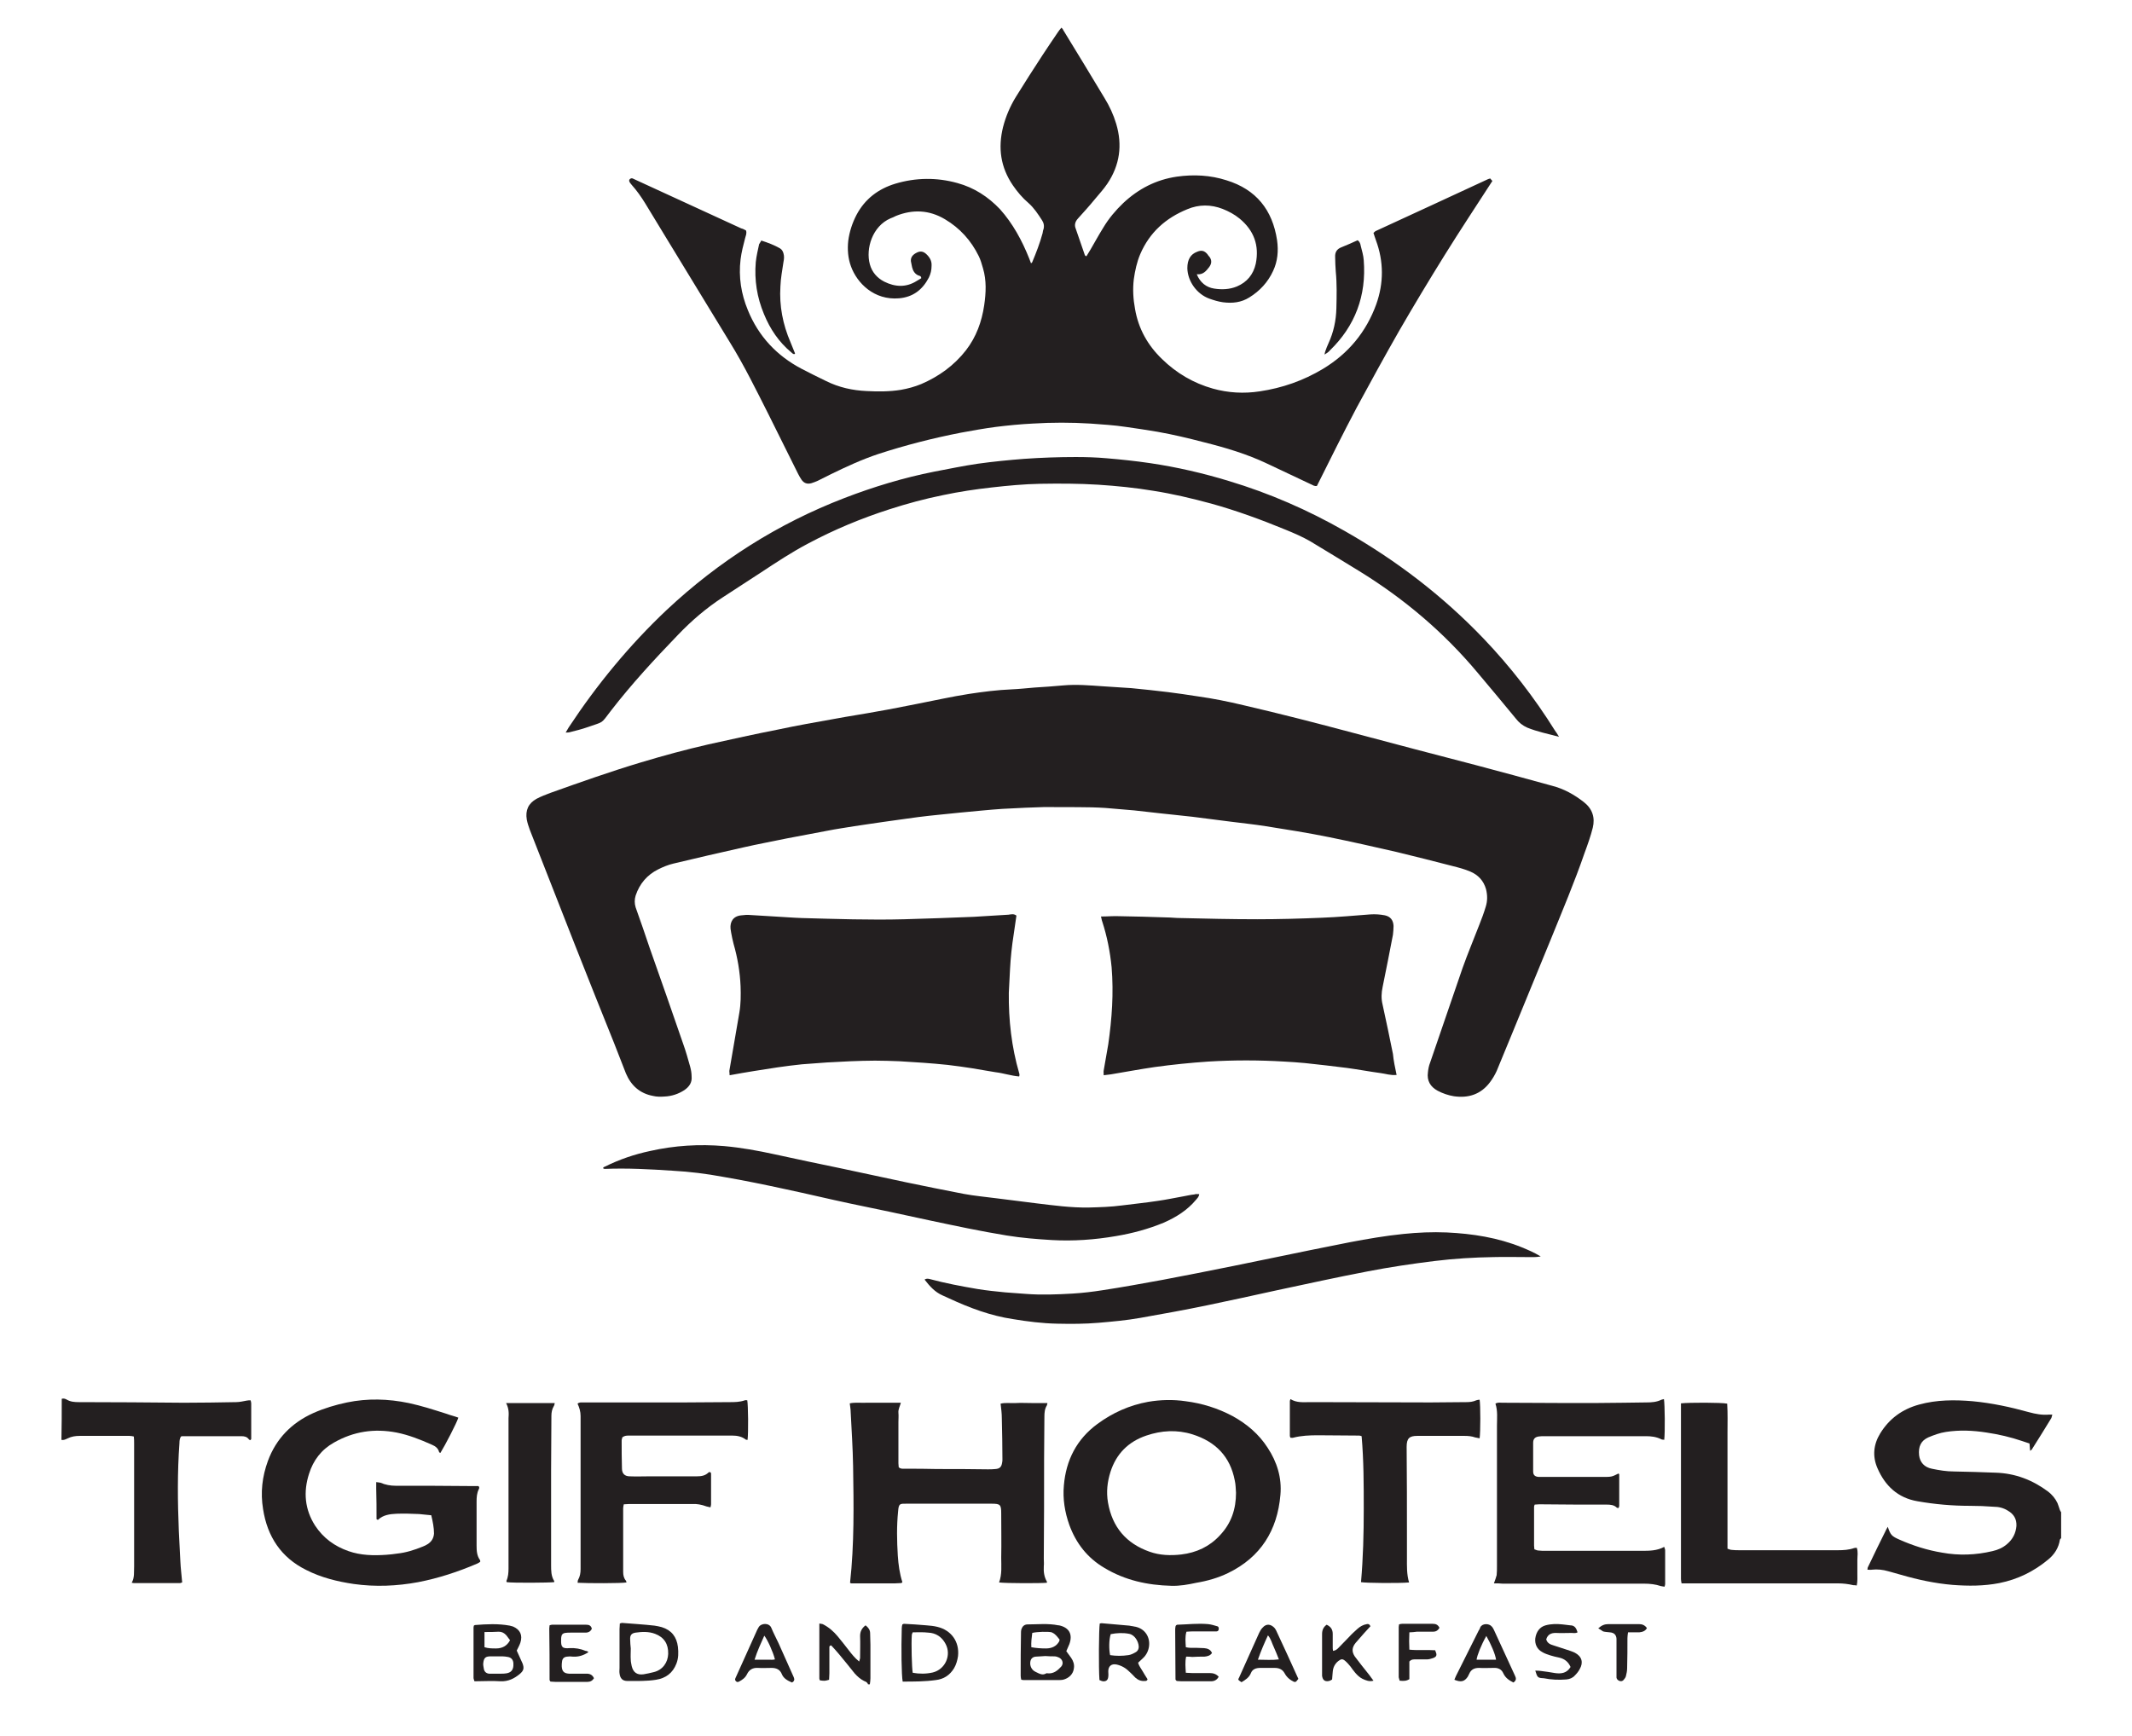
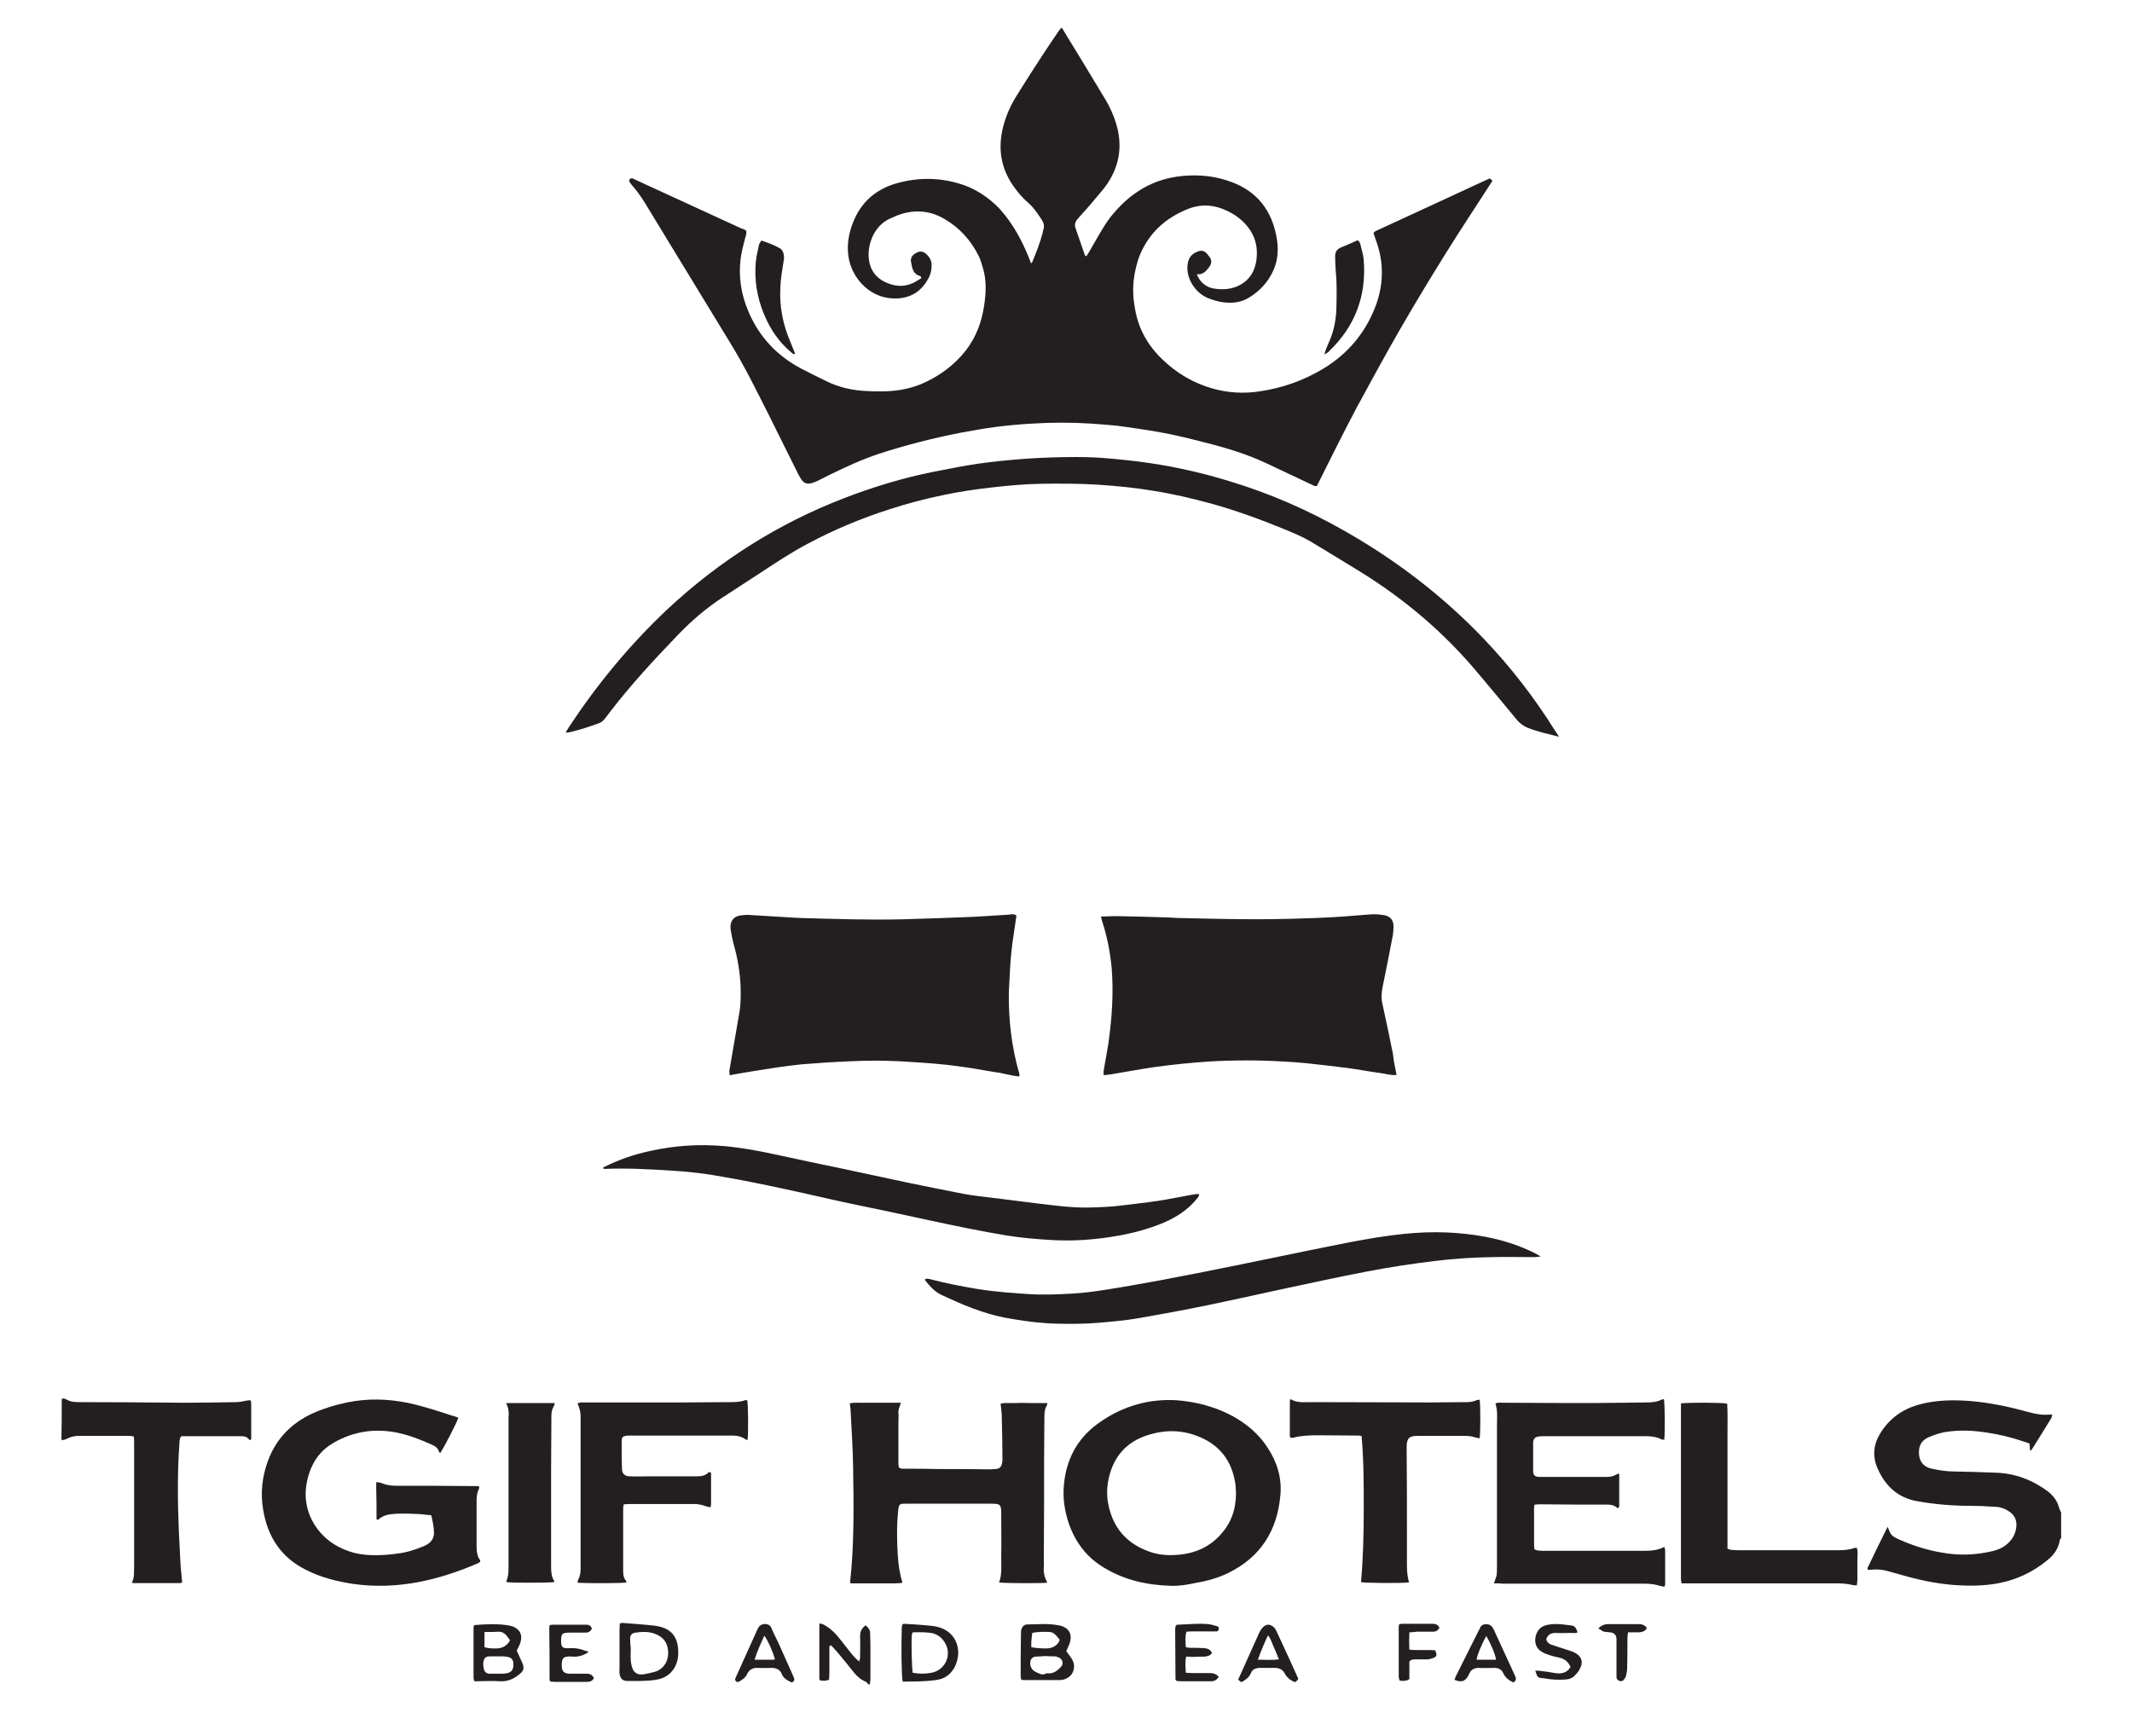
<svg xmlns="http://www.w3.org/2000/svg" id="Layer_1" x="0px" y="0px" viewBox="0 0 701 571" style="enable-background:new 0 0 701 571;" xml:space="preserve">
  <style type="text/css">	.st0{fill:#231F20;}</style>
  <g>
    <path class="st0" d="M677.7,505.8c-0.1,0.2-0.3,0.3-0.4,0.5c-0.4,2.7-1.8,4.9-3.9,6.6c-4.7,3.9-10,6.5-16,7.7  c-5.1,1-10.2,1-15.4,0.6c-5.8-0.5-11.4-1.7-16.9-3.3c-1.4-0.4-2.9-0.8-4.3-1.2c-1.7-0.5-3.5-0.7-5.3-0.5c-0.4,0.1-0.9,0-1.5,0  c0.1-0.3,0-0.6,0.2-0.9c2-4.2,4-8.3,6.1-12.5c0.1-0.2,0.2-0.4,0.4-0.7c0.9,2.7,1.3,3.1,3.8,4.2c4.5,2,9.2,3.5,14.1,4.3  c5.5,1,11,0.8,16.5-0.5c1.8-0.4,3.4-1.1,4.8-2.3c1.9-1.6,2.9-3.6,3.1-6c0.1-2.3-0.9-3.9-2.8-5c-1.4-0.9-3-1.3-4.7-1.3  c-2.6-0.2-5.2-0.3-7.8-0.3c-5.8,0-11.5-0.5-17.2-1.5c-6.5-1.1-10.7-5.1-13.2-10.9c-1.7-3.9-1.3-7.8,0.9-11.4c3-4.9,7.3-8,12.8-9.5  c5.8-1.6,11.7-1.6,17.6-1.1c6.3,0.6,12.4,1.9,18.5,3.6c2.2,0.6,4.4,1,6.6,0.8c0.3,0,0.6,0,1.1,0c-0.1,0.4-0.2,0.8-0.3,1.1  c-2.1,3.4-4.2,6.9-6.4,10.3c-0.1,0.2-0.3,0.3-0.6,0.5c-0.1-0.9-0.1-1.6-0.2-2.4c-0.8-0.3-1.6-0.5-2.4-0.8  c-3.8-1.3-7.7-2.2-11.7-2.8c-4.5-0.7-8.9-0.9-13.4-0.2c-2,0.3-3.9,1-5.8,1.8c-2.4,1.1-3.3,3-3,5.9c0.3,2.3,1.7,3.9,4.2,4.4  c2.4,0.5,4.8,0.9,7.3,0.9c4.6,0.1,9.1,0.2,13.7,0.4c6.4,0.2,12.1,2.4,17.2,6.2c1.3,1,2.4,2.3,3.1,3.8c0.3,0.7,0.5,1.5,0.8,2.3  c0.1,0.3,0.3,0.5,0.4,0.7C677.7,500.1,677.7,503,677.7,505.8z" />
    <path class="st0" d="M20.3,460c0.6-0.2,1.2,0,1.7,0.3c1.2,0.7,2.5,0.8,3.9,0.8c11.5,0,23.1,0.1,34.6,0.2c5.7,0,11.4-0.1,17.1-0.2  c1.2,0,2.4-0.3,3.5-0.5c0.4-0.1,0.9-0.1,1.3-0.1c0.1,0.4,0.2,0.7,0.2,1c0,3.9,0,7.8,0,11.7c0,0.1-0.1,0.2-0.3,0.4  c-0.2-0.1-0.4-0.1-0.5-0.3c-0.6-0.8-1.4-1-2.4-1c-6.5,0-13,0-19.5,0c-0.1,0-0.1,0-0.4,0.1c-0.4,0.6-0.5,1.4-0.5,2.2  c-0.7,9.6-0.6,19.3-0.2,28.9c0.2,3.3,0.3,6.6,0.5,9.9c0.1,2.3,0.4,4.6,0.6,7c-0.2,0-0.4,0.2-0.7,0.2c-5.1,0-10.2,0-15.3,0  c-0.1,0-0.3-0.1-0.6-0.1c1-1.7,0.7-3.6,0.8-5.4c0-13.5,0-26.9,0-40.4c0-0.7,0-1.5-0.1-2.3c-0.5-0.1-0.9-0.2-1.4-0.2  c-5.5,0-10.9,0-16.4,0c-1.4,0-2.7,0.2-3.9,0.8c-0.7,0.3-1.3,0.7-2.1,0.5C20.3,469,20.3,464.5,20.3,460z" />
    <path class="st0" d="M285.4,553.9c-0.2-0.7-0.8-0.9-1.3-1.1c-1.2-0.6-2.2-1.5-3.1-2.5c-1.7-2.2-3.5-4.3-5.2-6.4  c-0.8-1-1.7-1.9-2.5-2.8c-0.7,0.1-0.6,0.5-0.6,0.9c0,2.8,0,5.5,0,8.3c0,0.7-0.1,1.5-0.1,2.1c-1.4,0.4-1.4,0.4-3,0.2  c-0.1-0.2-0.2-0.4-0.2-0.6c0-6,0-12,0-18.1c0.4,0.1,0.8,0.1,1.1,0.2c2,1,3.6,2.4,5,4.1c1.2,1.4,2.3,2.9,3.5,4.4  c1,1.3,2,2.6,3.5,3.8c0.1-0.5,0.3-0.9,0.3-1.2c0-2.4,0.1-4.8,0-7.2c0-1.5,0.6-2.6,1.8-3.5c0.9,0.7,1.5,1.5,1.5,2.6  c0,1.3,0.1,2.5,0.1,3.8c0,3.7,0,7.3,0,11c0,0.7-0.1,1.3-0.2,2C285.7,553.9,285.6,553.9,285.4,553.9z" />
-     <path class="st0" d="M343.5,265.4c-3.5,0.1-8.7,0.3-13.9,0.6c-4.6,0.3-9.1,0.8-13.6,1.2c-4.7,0.5-9.4,0.9-14.1,1.5  c-3.9,0.5-7.7,1.1-11.5,1.6c-3.2,0.5-6.4,0.9-9.5,1.4c-3,0.5-5.9,0.9-8.9,1.5c-4.4,0.8-8.8,1.7-13.2,2.5c-4.8,1-9.7,1.9-14.5,3  c-7.7,1.7-15.3,3.5-22.9,5.3c-1.7,0.4-3.4,1.1-5,1.9c-3.6,1.8-6.1,4.7-7.4,8.6c-0.4,1.3-0.4,2.6,0,3.9c1.6,4.4,3.1,8.9,4.6,13.3  c3.7,10.5,7.4,21,11,31.5c0.9,2.5,1.6,5,2.3,7.5c0.3,1.1,0.5,2.2,0.5,3.3c0.2,2-0.8,3.4-2.4,4.5c-2,1.3-4.2,2-6.5,2.1  c-1.3,0.1-2.6,0.1-3.8-0.2c-4.3-0.8-7.2-3.4-8.9-7.4c-1.3-3.3-2.6-6.7-3.9-10c-4.3-10.7-8.6-21.4-12.8-32.1  c-5-12.7-9.9-25.3-14.9-38c-0.4-1.1-0.8-2.3-1-3.4c-0.5-3,0.5-5.3,3.2-6.8c1.5-0.8,3.1-1.4,4.7-2c9.8-3.5,19.7-7,29.7-10  c7.3-2.2,14.7-4.2,22.1-5.9c7.7-1.7,15.3-3.4,23-4.9c6.1-1.3,12.3-2.4,18.5-3.5c4.8-0.9,9.6-1.6,14.4-2.5c4.2-0.7,8.4-1.6,12.6-2.4  c5.7-1.1,11.4-2.4,17.2-3.3c4.6-0.7,9.3-1.3,14-1.5c2.5-0.1,5.1-0.4,7.6-0.6c3.1-0.2,6.3-0.4,9.4-0.7c4.4-0.4,8.8,0,13.2,0.3  c3.1,0.2,6.1,0.4,9.2,0.6c4,0.4,8,0.8,12,1.3c3.3,0.4,6.5,0.9,9.8,1.4c5,0.7,10,1.7,15,2.9c12.1,2.8,24.1,5.9,36.1,9.1  c13.4,3.6,26.9,7.1,40.3,10.6c8.4,2.2,16.7,4.5,25.1,6.8c3.9,1,7.3,2.9,10.5,5.4c2.8,2.2,3.7,5.1,2.9,8.4c-0.7,2.8-1.7,5.6-2.7,8.3  c-3.3,9.6-7.3,19-11.1,28.4c-4.4,10.6-8.7,21.3-13.1,31.9c-1.6,3.8-3.1,7.6-4.7,11.4c-0.6,1.3-1.3,2.5-2.2,3.7  c-3,4-7.1,5.3-11.9,4.6c-1.8-0.3-3.6-0.9-5.3-1.8c-2.4-1.3-3.6-3.3-3.2-6.1c0.1-1,0.3-2.1,0.7-3.1c3.6-10.4,7.1-20.8,10.7-31.2  c1.7-4.8,3.7-9.5,5.5-14.2c0.8-2,1.5-3.9,2.1-5.9c0.6-1.9,0.6-3.8,0.1-5.8c-0.8-2.8-2.6-4.7-5.2-5.8c-1.9-0.8-3.8-1.3-5.8-1.8  c-6.1-1.6-12.2-3.1-18.3-4.6c-7.4-1.7-14.9-3.4-22.3-4.9c-6.9-1.4-13.8-2.5-20.8-3.6c-3.8-0.6-7.7-1-11.6-1.5  c-4.2-0.5-8.3-1.1-12.5-1.6c-3.4-0.4-6.8-0.7-10.3-1.1c-3-0.3-5.9-0.7-8.9-1c-3.1-0.3-6.3-0.5-9.4-0.8  C357.5,265.3,351.3,265.5,343.5,265.4z" />
    <path class="st0" d="M245.3,75.8c0.3,1-0.1,1.7-0.3,2.5c-0.6,2.3-1.2,4.6-1.5,7c-0.7,5.8,0.2,11.4,2.4,16.7  c3.5,8.6,9.5,15,17.7,19.3c2.7,1.4,5.3,2.7,8,4c4.2,2.1,8.7,3.1,13.4,3.3c3.7,0.2,7.5,0.2,11.2-0.4c2.3-0.4,4.5-1,6.7-1.9  c5.8-2.5,10.8-6.1,14.7-11.1c3.4-4.4,5.2-9.4,6-14.8c0.6-4.1,0.8-8.2-0.4-12.2c-0.4-1.4-0.8-2.8-1.4-4c-2.5-5.1-6.2-9.2-11.1-12.1  c-5.2-3.1-10.6-3.3-16.1-1.1c-0.6,0.3-1.2,0.6-1.8,0.8c-6,2.6-8.2,10-6.8,15.1c0.7,2.6,2.4,4.5,4.7,5.7c3.6,1.8,7.2,2,10.7-0.2  c0.5-0.3,1-0.6,1.5-0.9c0-0.7-0.5-0.8-0.9-0.9c-1.2-0.5-1.8-1.5-2.1-2.7c-0.1-0.7-0.3-1.3-0.4-2c-0.1-1.3,0.6-2.2,2.1-2.9  c1.1-0.5,2-0.3,2.9,0.5c1.2,1.1,1.9,2.3,1.8,3.9c0,1.4-0.3,2.7-0.9,3.9c-2.1,4-5.2,6.4-9.8,6.8c-8.2,0.7-13.8-5-15.8-10.5  c-1-2.7-1.2-5.6-0.9-8.4c0.4-3,1.3-5.8,2.7-8.5c2.8-5.3,7.2-8.6,12.8-10.3c6.7-2,13.6-2.1,20.4-0.2c5.5,1.5,10.1,4.5,14,8.6  C333,73.5,336,79,338.4,85c0.2,0.5,0.4,1,0.6,1.6c0.2-0.2,0.4-0.3,0.4-0.4c1.3-3.1,2.5-6.2,3.4-9.5c0.1-0.4,0.1-0.9,0.3-1.3  c0.3-1.1,0.1-2.1-0.5-3c-1.3-2-2.6-4-4.4-5.6c-2-1.7-3.7-3.7-5.2-5.9c-4-5.9-4.9-12.2-3.2-19.1c0.9-3.5,2.3-6.8,4.2-9.9  c2.9-4.7,5.8-9.2,8.8-13.8c1.7-2.6,3.4-5.1,5.1-7.6c0.3-0.5,0.7-0.9,1.1-1.4c0.3,0.3,0.5,0.5,0.6,0.8c4.6,7.5,9.1,14.9,13.6,22.4  c1.6,2.6,2.9,5.4,3.8,8.4c2.1,7,1.2,13.6-2.9,19.7c-1.2,1.8-2.7,3.4-4.1,5.1c-1.8,2.2-3.7,4.3-5.6,6.4c-0.9,1-1.2,2.1-0.7,3.3  c1,2.9,2,5.8,3,8.7c0,0.1,0.2,0.2,0.5,0.4c0.5-0.8,0.9-1.5,1.4-2.3c1.4-2.4,2.7-4.8,4.2-7.2c1.8-3,4-5.6,6.5-8  c5-4.7,10.8-7.7,17.6-8.7c5.6-0.8,11.1-0.5,16.4,1.2c9.7,3,15.1,9.7,16.6,19.7c0.5,3.5,0.2,6.9-1.3,10.1c-1.7,3.7-4.4,6.6-7.8,8.7  c-2.7,1.7-5.6,2-8.7,1.6c-1.5-0.2-3.1-0.7-4.5-1.2c-4.1-1.5-7.1-5.7-7.2-10c0-2.9,1.1-4.6,3.2-5.4c1.4-0.6,2.4-0.4,3.4,0.8  c0.2,0.3,0.4,0.6,0.7,0.9c0.8,1.1,0.7,2.2-0.1,3.3c-1,1.3-2,2.6-4.1,2.4c1.1,2.7,3.1,4.3,5.7,4.7c2.5,0.4,5.1,0.3,7.5-0.7  c3.3-1.4,5.4-3.9,6.2-7.5c1.2-6-0.6-10.9-5.3-14.8c-1.7-1.4-3.6-2.4-5.6-3.2c-3.9-1.5-7.8-1.5-11.6,0.1  c-7.1,2.9-12.4,7.6-15.5,14.8c-1.1,2.6-1.7,5.4-2.1,8.2c-0.4,3.3-0.2,6.6,0.4,9.8c1.1,6.5,4.2,12,8.9,16.5  c4.7,4.6,10.3,7.9,16.7,9.7c5,1.4,10.2,1.7,15.4,0.9c7.4-1.1,14.3-3.5,20.8-7.4c8.3-5,14.2-12.1,17.5-21.2c2.5-7,2.5-14.1-0.1-21.1  c-0.3-0.8-0.5-1.5-0.8-2.4c0.3-0.3,0.6-0.6,0.9-0.7c12.3-5.7,24.6-11.3,36.8-17c0.2-0.1,0.4-0.1,0.7-0.2c0.2,0.3,0.4,0.5,0.7,0.8  c-5.3,8.2-10.6,16.2-15.7,24.4c-5.1,8.2-10.1,16.5-14.9,24.8c-4.8,8.4-9.4,16.8-14,25.3c-4.5,8.5-8.8,17.2-13.1,25.8  c-0.8,0.2-1.4-0.3-2.1-0.6c-4.7-2.2-9.5-4.5-14.2-6.7c-6.7-3.2-13.8-5.3-21-7.1c-5-1.3-10-2.5-15.1-3.4c-3.5-0.6-6.9-1.1-10.4-1.6  c-3.9-0.6-7.7-0.8-11.6-1.1c-6.4-0.4-12.7-0.4-19.1,0c-4,0.2-8.1,0.6-12.1,1.1c-3.8,0.5-7.7,1.2-11.5,1.9c-9.2,1.8-18.2,4.1-27.1,7  c-5.4,1.8-10.6,4.2-15.7,6.7c-1.4,0.7-2.8,1.4-4.2,2.1c-0.7,0.3-1.4,0.6-2.1,0.8c-1.4,0.4-2.5,0-3.3-1.2c-0.4-0.6-0.8-1.3-1.1-1.9  c-3.3-6.6-6.5-13.1-9.8-19.7c-4-7.9-7.9-15.9-12.6-23.5c-6.8-11.1-13.5-22.2-20.3-33.3c-2.5-4.2-5.1-8.3-7.6-12.5  c-1.3-2.1-2.7-4.1-4.4-6c-0.9-1-1-1.5-0.6-1.9c0.7-0.6,1.2,0,1.8,0.2c11.6,5.3,23.2,10.7,34.8,16C244.2,75.2,244.8,75.5,245.3,75.8  z" />
    <path class="st0" d="M459.2,353.5c-2,0.2-3.6-0.4-5.2-0.6c-3.7-0.5-7.4-1.2-11.1-1.7c-4.6-0.6-9.2-1.1-13.8-1.6  c-2.3-0.2-4.6-0.4-6.9-0.5c-8.3-0.5-16.6-0.5-24.9,0c-5.9,0.4-11.8,1-17.6,1.8c-4.8,0.7-9.6,1.6-14.4,2.4c-0.7,0.1-1.5,0.2-2.4,0.3  c0-0.6-0.1-1.1,0-1.6c0.5-2.9,1-5.7,1.5-8.6c1.2-8.4,1.8-16.8,1.1-25.3c-0.5-5.1-1.5-10.2-3.1-15.1c-0.2-0.5-0.2-1-0.4-1.6  c2.2,0,4.2-0.2,6.2-0.1c5.1,0.1,10.2,0.2,15.3,0.4c1.5,0,3,0.2,4.5,0.2c8.5,0.2,16.9,0.4,25.4,0.4c7.1,0,14.2-0.2,21.3-0.5  c5.3-0.2,10.6-0.7,15.9-1.1c1.6-0.1,3.1,0,4.7,0.3c1.9,0.4,2.8,1.6,2.9,3.5c0,1-0.1,1.9-0.2,2.9c-1.1,5.7-2.2,11.4-3.4,17.2  c-0.4,1.9-0.5,3.8,0,5.8c1.2,5.4,2.3,10.8,3.4,16.2C458.2,348.8,458.7,351.1,459.2,353.5z" />
    <path class="st0" d="M334.2,301.1c-0.3,2-0.6,4.1-0.9,6.2c-0.6,3.8-1,7.6-1.2,11.4c-0.1,2.6-0.3,5.2-0.4,7.8  c-0.1,8.9,0.9,17.8,3.4,26.4c0.1,0.2,0.1,0.4,0.1,0.7c0,0.1,0,0.1-0.1,0.4c-2.6-0.2-5.2-1.1-7.8-1.4c-2.6-0.4-5.2-0.9-7.7-1.3  c-2.7-0.4-5.3-0.8-8-1.1c-2.7-0.3-5.4-0.5-8-0.7c-2.6-0.2-5.2-0.3-7.8-0.5c-2.7-0.1-5.4-0.2-8.1-0.2c-2.7,0-5.4,0.1-8.1,0.2  c-2.6,0.1-5.2,0.3-7.8,0.4c-2.7,0.2-5.4,0.4-8.1,0.6c-2.7,0.3-5.4,0.6-8,1c-2.6,0.4-5.2,0.8-7.7,1.2c-2.6,0.4-5.3,0.9-8.1,1.4  c0-0.6-0.1-1-0.1-1.4c1.1-6.4,2.2-12.8,3.3-19.2c0.5-2.9,0.5-5.8,0.4-8.7c-0.2-4.7-1-9.4-2.3-13.9c-0.3-1.2-0.6-2.5-0.8-3.7  c-0.1-0.4-0.1-0.9-0.2-1.3c-0.2-2.2,0.8-4.2,3.7-4.4c0.9-0.1,1.8-0.2,2.7-0.1c4.9,0.3,9.9,0.6,14.8,0.9c0.7,0,1.5,0.1,2.2,0.1  c11.2,0.3,22.4,0.7,33.7,0.4c7.6-0.2,15.3-0.5,22.9-0.8c3.8-0.2,7.6-0.5,11.4-0.7C332.4,300.7,333.3,300.4,334.2,301.1z" />
    <path class="st0" d="M512.6,242.3c-3.8-1-7.2-1.7-10.4-3c-1.6-0.7-2.8-1.7-3.8-3c-4.1-5-8.3-10-12.5-15  c-11.1-13.3-24.2-24.4-39-33.5c-5.3-3.3-10.7-6.5-16.1-9.8c-2.6-1.5-5.4-2.7-8.1-3.8c-8-3.3-16.2-6.3-24.5-8.6  c-6.3-1.7-12.6-3.2-19-4.2c-6-1-12-1.6-18.1-2c-6.4-0.4-12.7-0.4-19.1-0.3c-5.3,0.1-10.6,0.6-15.9,1.2c-5.4,0.6-10.7,1.4-15.9,2.5  c-6,1.2-11.9,2.8-17.8,4.7c-9.3,3-18.2,6.7-26.8,11.3c-5.3,2.8-10.3,6.1-15.3,9.4c-4.2,2.7-8.4,5.5-12.6,8.2  c-5.4,3.5-10.3,7.7-14.8,12.4c-7.7,8-15.2,16.1-22,24.9c-3.5,4.6-2.3,3.5-7.6,5.4c-2,0.7-4,1.2-6,1.7c-0.3,0.1-0.7,0.1-1.3,0.1  c0.4-0.7,0.7-1.2,1-1.7c9.3-14.1,20-27.1,32.3-38.7c17.1-16,36.5-28.3,58.3-36.7c9.6-3.7,19.5-6.7,29.6-8.7  c4.8-0.9,9.5-1.9,14.3-2.6c5-0.7,10.1-1.2,15.2-1.6c5.7-0.4,11.4-0.6,17-0.6c3.4,0,6.7,0.1,10.1,0.4c4.8,0.4,9.5,0.9,14.3,1.6  c8.8,1.3,17.5,3.3,26,5.9c13.3,4,25.9,9.5,38,16.4c16.9,9.6,32.2,21.3,45.6,35.3c8.9,9.3,16.8,19.5,23.6,30.4  C511.7,240.8,512,241.3,512.6,242.3z" />
    <path class="st0" d="M141.8,498.3c-1.4-0.1-2.7-0.3-4-0.4c-2.5-0.1-4.9-0.2-7.4-0.1c-2.2,0.1-4.5,0.4-6.1,2  c-0.3-0.1-0.4-0.1-0.4-0.1c0,0-0.1-0.1-0.1-0.2c0-3.3,0-6.6-0.1-9.9c0-0.7,0-1.3,0-2.2c0.6,0.1,1,0.1,1.4,0.2c1.6,0.7,3.3,1,5,1  c8.3,0,16.6,0,24.9,0.1c0.8,0,1.6,0,2.3,0c0.5,0.5,0.2,0.8,0.1,1.1c-0.6,1.2-0.7,2.6-0.7,3.9c0,4.9,0,9.7,0,14.6  c0,1.7,0.1,3.3,1.1,4.7c0.1,0.1,0.1,0.3,0.1,0.6c-0.3,0.2-0.7,0.5-1,0.6c-6.3,2.7-12.7,4.8-19.4,6.1c-7,1.3-14.1,1.6-21.2,0.6  c-5.4-0.8-10.7-2.1-15.6-4.6c-8.3-4.1-12.8-11-14.2-20c-0.9-5.5-0.3-10.7,1.6-15.9c2.7-7.3,7.8-12.5,14.9-15.7  c3.6-1.6,7.3-2.7,11.1-3.5c6.8-1.4,13.5-1.2,20.3,0.2c4.2,0.9,8.2,2.2,12.3,3.5c1.3,0.5,2.7,0.8,4,1.3c-0.5,1.7-4.4,9.2-5.9,11.6  c-0.1-0.1-0.3-0.1-0.4-0.2c-0.3-1.3-1.2-2-2.4-2.5c-3.8-1.7-7.6-3.2-11.6-4c-7.3-1.4-14.1-0.4-20.6,3.3c-4.1,2.3-6.8,5.8-8.2,10.3  c-1.9,5.9-1.4,11.7,2,17c2.7,4.1,6.4,6.8,11,8.4c4,1.4,8.2,1.5,12.4,1.2c1.2-0.1,2.4-0.2,3.6-0.4c2.9-0.3,5.7-1.2,8.4-2.3  c0.6-0.2,1.1-0.5,1.6-0.8c1.3-0.8,2-2,2.1-3.5C142.7,502.4,142.3,500.4,141.8,498.3z" />
    <path class="st0" d="M328.5,520.4c1-2.7,0.7-5.4,0.7-8.1c0.1-4.9,0-9.7,0-14.6c0-2.9-0.3-3.2-3.2-3.2c-9.2,0-18.4,0-27.6,0  c-0.1,0-0.3,0-0.4,0c-2.1,0-2.5-0.1-2.7,2.5c-0.5,4.9-0.4,9.7-0.1,14.6c0.2,3,0.6,5.9,1.5,8.7c-0.1,0.1-0.1,0.2-0.2,0.2  c-0.1,0-0.1,0.1-0.2,0.1c-0.7,0-1.3,0.1-2,0.1c-4.8,0-9.6,0-14.4,0c-0.1,0-0.3-0.1-0.4-0.2c1.4-12.7,1.2-25.5,1-38.3  c-0.1-6-0.5-12-0.8-17.9c0-0.9-0.2-1.8-0.3-2.8c1.9-0.4,3.7-0.1,5.6-0.2c1.8,0,3.6,0,5.4,0c1.9,0,3.7,0,5.8,0  c-0.3,1.2-0.9,2.1-0.8,3.3c0.1,1,0,2.1,0,3.1c0,4.5,0,9,0,13.5c0,0.4,0.1,0.9,0.1,1.3c0.6,0.6,1.3,0.5,1.9,0.5  c3.6,0,7.2,0,10.8,0.1c5.5,0,11.1,0,16.6,0.1c0.8,0,1.7,0,2.5-0.1c1.4-0.1,2-0.7,2.2-2.1c0.1-0.4,0.1-0.7,0.1-1.1  c0-4.5-0.1-9-0.2-13.5c0-1.6-0.2-3.1-0.4-4.8c1.6-0.4,3.3-0.1,5-0.2c1.7-0.1,3.4,0,5.2,0c1.7,0,3.4,0,5.2,0  c-0.1,0.4-0.1,0.6-0.2,0.8c-0.7,1.1-0.8,2.4-0.8,3.7c0,4.6-0.1,9.3-0.1,13.9c0,10.9,0,21.8-0.1,32.8c0,0.8,0.1,1.6,0,2.5  c-0.1,1.8,0.1,3.4,1,5c0.1,0.1,0,0.3,0,0.4C342.2,520.7,330.9,520.7,328.5,520.4z" />
    <path class="st0" d="M385.1,521.5c-7.8-0.2-15.2-1.8-22-5.9c-5.6-3.3-9.3-8.1-11.5-14.1c-1.5-4.2-2.2-8.6-1.8-13  c0.7-8.3,4.2-15.2,11-20.2c5-3.7,10.6-6.2,16.7-7.3c4.1-0.7,8.2-0.8,12.3-0.2c5.5,0.7,10.6,2.3,15.5,4.9c4.7,2.6,8.6,5.9,11.5,10.4  c3.1,4.7,4.7,9.9,4.2,15.5c-1,11.7-6.5,20.5-17.2,25.7c-3.3,1.6-6.8,2.6-10.4,3.2C390.6,521.1,387.9,521.6,385.1,521.5z   M406.4,490.9c-0.1-1.3-0.1-2.7-0.4-4c-1.5-7.9-6.3-12.8-13.9-15.2c-5.1-1.6-10.2-1.3-15.2,0.4c-5.9,2-9.9,6-11.8,12  c-1,3.2-1.4,6.5-0.8,10c1.4,8.1,6,13.5,13.7,16.2c3.4,1.2,6.9,1.3,10.4,0.9c5-0.6,9.3-2.6,12.7-6.3  C404.9,500.9,406.4,496.2,406.4,490.9z" />
    <path class="st0" d="M491.2,520.7c0.4-1.1,0.7-1.9,0.9-2.7c0.1-1,0.1-1.9,0.1-2.9c0-15.4,0-30.8,0-46.2c0-2.4,0.3-4.9-0.5-7.3  c0.8-0.5,1.6-0.3,2.3-0.3c7.4,0,14.8,0.1,22.2,0.1c5.9,0,11.8,0,17.7-0.1c2.5,0,4.9-0.1,7.4-0.1c1.7,0,3.4-0.1,5-0.9  c0.2-0.1,0.6-0.1,0.8-0.2c0.3,1.7,0.4,10.9,0.1,13.4c-0.3-0.1-0.7,0-1-0.2c-1.6-0.8-3.3-1-5-1c-4.8,0-9.6,0-14.4,0  c-6.3,0-12.6,0-18.9,0c-0.7,0-1.4,0-2,0.1c-1.3,0.2-1.8,0.9-1.8,2.1c0,3.1,0,6.3,0,9.4c0,1.2,0.6,1.7,1.8,1.8c0.5,0,1,0,1.6,0  c6.4,0,12.9,0,19.3,0c3.1,0,3.1,0,5.3-1.1c0.1,0,0.2,0,0.2,0.1c0,0.1,0.1,0.1,0.1,0.2c0,3.4,0,6.9,0,10.3c0,0.2-0.1,0.4-0.2,0.7  c-0.2,0-0.5,0-0.6-0.1c-0.9-0.9-2.1-1-3.3-1c-7.4,0-14.8,0-22.2-0.1c-0.5,0-1,0.1-1.5,0.1c-0.1,0.3-0.2,0.5-0.2,0.7  c0,4.3,0,8.5,0,12.8c0,0.4,0.1,0.7,0.1,1.2c0.4,0.1,0.9,0.4,1.3,0.4c0.8,0.1,1.6,0.1,2.5,0.1c10.5,0,21,0,31.4,0  c2.6,0,5.1,0,7.5-1.3c0.1,0.4,0.3,0.8,0.3,1.1c0,3.7,0,7.5,0,11.2c0,0.2-0.1,0.4-0.2,0.8c-0.4-0.1-0.9-0.1-1.2-0.2  c-1.8-0.6-3.6-0.8-5.5-0.8c-15.5,0-31,0-46.5,0C493.2,520.7,492.4,520.7,491.2,520.7z" />
    <path class="st0" d="M394.3,392.7c-0.1,0.9-0.6,1.3-1,1.8c-2.9,3.5-6.6,5.8-10.7,7.6c-5.1,2.1-10.3,3.5-15.7,4.4  c-7,1.2-14,1.7-21,1.3c-5-0.3-10-0.7-14.9-1.5c-8.6-1.4-17-3.2-25.5-5c-8.6-1.9-17.2-3.7-25.9-5.5c-7.1-1.5-14.1-3.2-21.2-4.7  c-6.9-1.5-13.7-2.9-20.7-4.1c-5.4-1-10.9-1.7-16.5-2c-7.5-0.5-14.9-0.9-22.4-0.6c-0.1,0-0.3-0.1-0.4-0.1c-0.2-0.4,0.1-0.5,0.4-0.6  c4.8-2.4,9.8-4.1,15-5.2c8-1.8,16.1-2.3,24.3-1.6c5.6,0.5,11.1,1.5,16.6,2.7c7.2,1.6,14.5,3.1,21.7,4.6c7.2,1.5,14.3,3.1,21.5,4.6  c6.3,1.3,12.6,2.6,18.9,3.8c3.7,0.7,7.4,1,11.1,1.5c4.2,0.5,8.5,1.1,12.7,1.6c5.8,0.7,11.6,1.5,17.4,1.4c3.7-0.1,7.3-0.2,11-0.7  c3.9-0.5,7.9-0.9,11.8-1.5c2.8-0.4,5.6-1,8.4-1.5c1.2-0.2,2.3-0.5,3.5-0.6C393.1,392.6,393.7,392.7,394.3,392.7z" />
    <path class="st0" d="M506.6,413.2c-1.8,0.3-3,0.2-4.3,0.2c-3.7,0-7.5-0.1-11.2,0c-6.5,0.1-13,0.5-19.5,1.3  c-7.3,0.9-14.7,2-21.9,3.4c-10,1.9-19.9,4.1-29.8,6.2c-7.7,1.7-15.5,3.4-23.2,5c-7.2,1.5-14.5,2.8-21.8,4.1  c-4.5,0.8-9,1.2-13.6,1.6c-4.6,0.4-9.1,0.4-13.7,0.3c-4.9-0.1-9.7-0.7-14.5-1.5c-7.4-1.1-14.3-3.7-21-6.8c-0.7-0.3-1.5-0.7-2.2-1  c-2.5-1.1-4.2-3-5.9-5.2c0.6-0.4,1.1-0.3,1.6-0.2c5.2,1.4,10.5,2.4,15.8,3.3c3,0.5,6.1,0.8,9.1,1.1c2.2,0.2,4.5,0.3,6.7,0.5  c5.2,0.4,10.3,0.2,15.5-0.1c3.3-0.2,6.6-0.6,9.8-1.1c6.6-1,13.1-2.2,19.7-3.4c3.8-0.7,7.6-1.5,11.4-2.2c8.1-1.6,16.1-3.2,24.2-4.9  c8.7-1.8,17.4-3.6,26.1-5.3c5.8-1.1,11.6-2.1,17.5-2.7c4.8-0.5,9.6-0.7,14.3-0.5c8.5,0.4,16.8,1.7,24.7,4.9  C502.3,411,504.3,411.8,506.6,413.2z" />
    <path class="st0" d="M245.7,460.5c0.3,1.6,0.4,10.6,0.1,13c-0.2,0-0.5,0-0.6-0.1c-1.3-1-2.8-1.3-4.4-1.3c-11.2,0-22.3,0-33.5,0  c-0.9,0-1.8-0.1-2.7,0.6c0,0.3-0.2,0.6-0.2,1c0,3.1,0,6.1,0.1,9.2c0,1.7,0.9,2.6,2.6,2.6c2.2,0.1,4.3,0,6.5,0c5.2,0,10.3,0,15.5,0  c1.5,0,2.8-0.2,3.9-1.3c0.1-0.1,0.3-0.1,0.4-0.1c0.4,0.1,0.4,0.4,0.4,0.7c0,3.3,0,6.6,0,9.9c0,0.3-0.1,0.6-0.2,1  c-0.5-0.1-0.9-0.2-1.3-0.3c-1.6-0.6-3.2-0.9-4.8-0.8c-6.9,0-13.8,0-20.7,0c-0.5,0-1,0.1-1.7,0.1c-0.1,0.5-0.2,0.9-0.2,1.3  c0,7,0,13.9,0,20.9c0,1.1,0.2,2.1,0.9,2.9c0.1,0.1,0.1,0.4,0.2,0.6c-1.8,0.3-12.7,0.3-16.1,0.1c0.1-0.3,0-0.7,0.2-1  c0.6-1.1,0.8-2.2,0.8-3.5c0-16.8,0-33.5,0-50.3c0-1.5-0.4-2.8-1-4.1c0.6-0.5,1.2-0.4,1.8-0.4c4.3,0,8.5,0,12.8,0c6.7,0,13.3,0,20,0  c5.1,0,10.2-0.1,15.3-0.1c1.7,0,3.4,0,5.1-0.6C245.2,460.4,245.5,460.5,245.7,460.5z" />
    <path class="st0" d="M463.3,520.4c-3.3,0.3-14.2,0.2-15.8-0.1c0.7-8,0.9-16,0.9-24c0-8,0-16-0.7-24c-0.3-0.1-0.5-0.2-0.8-0.2  c-4.5,0-9-0.1-13.5-0.1c-2.8,0-5.5,0.1-8.2,0.8c-0.3,0.1-0.6,0-0.9,0c-0.1-0.2-0.2-0.4-0.2-0.6c0-3.8,0-7.6,0-11.4  c0-0.2,0.1-0.4,0.2-0.7c2.1,1.3,4.3,1,6.6,1c13.2,0,26.3,0.1,39.5,0.1c3.9,0,7.8-0.1,11.7-0.1c1.1,0,2.2-0.1,3.3-0.6  c0.3-0.1,0.7-0.2,1.1-0.2c0.3,1.8,0.3,10.6,0,12.7c-0.5-0.1-1-0.2-1.5-0.3c-1.1-0.4-2.3-0.5-3.5-0.5c-5.2,0-10.3,0-15.5,0  c-2.6,0-3.5,0.8-3.5,3.6c0.1,10,0.1,19.9,0.1,29.9c0,2.2,0,4.5,0,6.7C462.6,515,462.5,517.7,463.3,520.4z" />
    <path class="st0" d="M552.7,461.5c2.7-0.3,13.4-0.3,15.2,0.1c0.2,3.2,0.1,6.4,0.1,9.6c0,3.1,0,6.3,0,9.4c0,3.2,0,6.4,0,9.6  c0,3.1,0,6.3,0,9.4c0,3.2,0,6.4,0,9.7c0.6,0.2,1,0.4,1.5,0.4c0.8,0.1,1.6,0.1,2.5,0.1c10.8,0,21.5,0,32.3,0c1.8,0,3.6-0.1,5.3-0.7  c0.3-0.1,0.6-0.1,0.9-0.1c0.5,1.3,0.2,2.7,0.2,4c0,1.4,0,2.8,0,4.3c0,1.3,0.1,2.7-0.2,4.1c-0.4-0.1-0.8-0.1-1.1-0.1  c-1.7-0.4-3.4-0.6-5.1-0.6c-16.3,0-32.6,0-48.9,0c-0.8,0-1.6,0-2.5,0c-0.1-0.5-0.2-1-0.2-1.4c0-1.4,0-2.8,0-4.3  c0-16.9,0-33.8,0-50.7C552.7,463.4,552.7,462.5,552.7,461.5z" />
    <path class="st0" d="M166.4,461.4c5.5,0,10.7,0,16,0c-0.1,0.4-0.1,0.7-0.3,1c-0.6,1-0.8,2.1-0.8,3.2c0,6-0.1,12-0.1,17.9  c0,10.4,0,20.8,0,31.2c0,1.8,0,3.6,1,5.2c0.1,0.1,0,0.3,0,0.4c-1.7,0.2-13.5,0.3-15.6,0c0-0.1-0.1-0.3-0.1-0.4  c0.6-1.3,0.7-2.7,0.7-4.1c0-16.5,0-32.9,0-49.4C167.3,464.9,167.4,463.3,166.4,461.4z" />
    <path class="st0" d="M435.5,116.6c0.1-0.6,0.2-0.9,0.3-1.2c0.3-0.8,0.6-1.7,1-2.5c1.7-3.7,2.5-7.5,2.6-11.5c0.1-4,0.2-8.1-0.2-12.1  c-0.1-1.6-0.2-3.1-0.2-4.7c-0.1-1.6,0.5-2.7,2.1-3.3c1.8-0.7,3.5-1.5,5.3-2.3c0.7,0.5,0.9,1.2,1,1.8c0.4,1.6,0.9,3.2,1,4.8  c0.9,11.6-2.8,21.6-11.2,29.7C436.8,115.8,436.3,116.1,435.5,116.6z" />
    <path class="st0" d="M250.3,79.1c2.2,0.7,4.3,1.5,6.2,2.6c0.6,0.4,0.9,0.9,1.1,1.6c0.3,1,0.2,1.9,0,2.9c-0.4,2.7-0.9,5.3-1,8  c-0.4,6.4,0.8,12.5,3.3,18.3c0.5,1.2,1,2.5,1.5,3.7c0,0.1,0,0.1-0.1,0.2c-0.5,0.2-0.8-0.3-1.1-0.5c-4.1-3.4-7-7.7-9-12.6  c-2.3-5.5-3.2-11.2-2.7-17.1c0.2-2,0.7-4,1.1-5.9C249.8,79.9,250.1,79.6,250.3,79.1z" />
    <path class="st0" d="M350.6,543c0.5,0.7,1.1,1.5,1.6,2.2c0.7,1,1.1,2.2,0.9,3.4c-0.2,1.9-1.6,3.3-3.6,3.8c-0.5,0.1-1,0.1-1.6,0.1  c-3.8,0-7.6,0-11.4,0c-0.2,0-0.4-0.1-0.7-0.1c-0.1-0.4-0.2-0.8-0.2-1.3c0-4.6,0-9.3,0.1-13.9c0-0.4,0-0.9,0.1-1.3  c0.3-0.9,0.8-1.6,1.9-1.7c3.4,0,6.9-0.4,10.3,0.3c0.1,0,0.1,0,0.2,0c3.3,0.7,4.6,2.9,3.4,6.2C351.3,541.5,350.9,542.2,350.6,543z   M343.7,544.6c-0.9,0.1-2.1,0.1-3.2,0.2c-0.9,0.1-1.5,0.6-1.7,1.5c-0.3,1.5,0.4,2.9,1.7,3.5c1.1,0.5,2.2,1.3,3.5,0.5  c0.2-0.1,0.4,0,0.7,0c1.8,0.1,3.1-1,4.2-2.2c0.9-1,0.5-2.4-0.7-3c-0.4-0.2-1-0.4-1.5-0.4C345.8,544.7,344.9,544.7,343.7,544.6z   M348.4,539.2c-0.5-0.6-0.9-1.2-1.5-1.7c-0.3-0.3-0.7-0.5-1.1-0.7c-1.1-0.3-4.9-0.2-6.4,0.2c-0.2,1.5-0.4,3.1-0.3,4.7  c1.7,0.3,3.2,0.4,4.8,0.4c1.9,0,3.5-0.7,4.4-2.4C348.3,539.6,348.3,539.5,348.4,539.2z" />
    <path class="st0" d="M155.8,534.6c0.2-0.1,0.3-0.2,0.4-0.2c3.8-0.3,7.6-0.5,11.4,0.2c0.4,0.1,0.7,0.2,1.1,0.3  c2.3,1,3.2,2.8,2.4,5.3c-0.3,0.9-0.8,1.8-1.2,2.6c0.6,1.4,1.3,2.8,1.9,4.2c0.6,1.6,0.4,2.4-0.9,3.5c-1.8,1.5-3.8,2.5-6.3,2.4  c-2.8-0.2-5.7,0-8.6,0c-0.1-0.4-0.3-0.8-0.3-1.1c0-5.5,0-11,0-16.6C155.7,535,155.8,534.8,155.8,534.6z M163.5,550.4  C163.5,550.4,163.5,550.4,163.5,550.4c0.4,0,0.9,0,1.3,0c0.5,0,1,0,1.6-0.1c1.5-0.2,2.3-1,2.4-2.5c0-0.3,0-0.6,0-0.9  c-0.1-1.1-0.7-1.8-1.8-2c-0.6-0.1-1.2-0.2-1.8-0.2c-1.3,0-2.5,0-3.8,0c-1.7,0-2.3,0.4-2.5,2.2c-0.1,0.6,0.1,1.3,0.2,2  c0.2,0.9,0.8,1.4,1.7,1.5C161.7,550.4,162.6,550.4,163.5,550.4z M159.3,536.7c0,1.9,0,3.4,0,5c1.3,0.4,2.5,0.4,3.8,0.4  c2,0,3.6-0.8,4.6-2.7c-0.4-0.5-0.8-1.1-1.2-1.6c-0.7-0.8-1.5-1.2-2.5-1.2C162.5,536.7,161,536.7,159.3,536.7z" />
    <path class="st0" d="M203.8,533.9c0.4-0.1,0.5-0.2,0.7-0.2c3.6,0.3,7.2,0.5,10.7,0.9c0.8,0.1,1.6,0.3,2.4,0.5  c3.2,1,4.9,3.2,5.3,6.5c0.2,1.9,0.2,3.7-0.5,5.5c-1.2,3.1-3.5,4.8-6.7,5.3c-3.1,0.5-6.3,0.4-9.4,0.4c-1.6,0-2.4-0.8-2.6-2.5  c-0.1-0.6,0-1.2,0-1.8c0-4.3,0-8.5,0-12.8C203.7,535.2,203.8,534.6,203.8,533.9z M207.4,542.1C207.4,542.1,207.4,542.1,207.4,542.1  c0,1.3-0.1,2.5,0,3.8c0,0.7,0.2,1.3,0.3,2c0.5,2.1,1.8,3,3.9,2.7c1.1-0.2,2.2-0.4,3.3-0.7c3-0.7,4.7-3.2,4.8-6  c0.1-3.3-1.4-5.5-4.3-6.6c-2.1-0.8-4.3-0.7-6.4-0.4c-1.4,0.2-1.9,0.9-1.8,2.3C207.2,540.2,207.3,541.1,207.4,542.1z" />
-     <path class="st0" d="M361.5,552.5c-0.3-3.9-0.2-16.9,0.1-18.6c0.2,0,0.4-0.1,0.6-0.1c3,0.3,6.1,0.5,9.1,0.8  c0.7,0.1,1.5,0.3,2.2,0.4c3,0.7,4.7,3.4,4.3,6.4c-0.2,1.5-0.9,2.9-2,3.9c-0.5,0.5-1.1,1-1.6,1.5c0.3,1.1,1,1.9,1.5,2.8  c0.5,0.9,1.1,1.8,1.6,2.6c-0.1,0.6-0.5,0.6-0.9,0.6c-1.2,0.1-2.2-0.3-3.1-1.1c-0.6-0.6-1.2-1.3-1.9-1.9c-1.2-1.2-2.5-2-4.2-2.4  c-1.8-0.4-2.8,0.6-2.8,2.2c0,0.6,0.1,1.2,0,1.8c-0.1,1.1-0.7,1.6-1.8,1.5C362.4,552.9,362,552.7,361.5,552.5z M365,544.3  c2,0.3,4,0.3,6,0c0.8-0.1,1.6-0.5,2.3-0.9c0.8-0.4,1.2-1.2,1.1-2.1c-0.1-1.4-1.2-3.6-3.1-4c-2-0.4-4.1-0.3-6.1,0.1  C364.6,539.3,364.6,542.3,365,544.3z" />
    <path class="st0" d="M296.8,553c-0.4-2.1-0.5-10.8-0.3-17.6c0-0.4,0.1-0.9,0.2-1.2c0.3-0.1,0.4-0.2,0.5-0.2  c2.5,0.1,4.9,0.3,7.4,0.5c1.2,0.1,2.4,0.2,3.6,0.5c4.6,1.1,7.3,4.9,6.8,9.6c-0.2,1.4-0.6,2.8-1.3,4c-1.4,2.3-3.4,3.6-6,3.9  C304.1,553,300.5,553,296.8,553z M300.1,536.8c-0.1,0.3-0.3,0.6-0.3,0.9c-0.2,2.8,0,10.8,0.3,12.4c2.2,0.4,4.4,0.4,6.6-0.1  c4.1-1,6.2-5.7,4.2-9.4c-1.2-2.3-3.2-3.6-5.7-3.7C303.5,536.7,301.8,536.8,300.1,536.8z" />
    <path class="st0" d="M193.5,543.3c-1.6,1.1-3.3,1.6-5.1,1.5c-0.7-0.1-1.3-0.1-2,0c-0.9,0.1-1.5,0.6-1.6,1.6c-0.1,0.5-0.1,1-0.1,1.6  c0.1,1.6,0.7,2.3,2.4,2.4c0.6,0,1.2,0,1.8,0c1.3,0,2.7,0,4,0c1.1,0,1.9,0.4,2.4,1.5c-0.5,0.8-1.2,1.2-2.2,1.2c-1.4,0-2.8,0-4.3,0  c-2,0-4,0-6.1,0c-0.6,0-1.2-0.1-1.7-0.1c-0.1-0.2-0.2-0.2-0.2-0.3c0-0.1-0.1-0.1-0.1-0.2c0-5.7,0-11.4-0.1-17c0-0.3,0.1-0.6,0.1-1  c0.3-0.1,0.6-0.2,0.8-0.2c3.7,0,7.5,0,11.2,0c0.9,0,1.6,0.2,1.9,1.3c-0.4,0.9-1.1,1.3-2.1,1.3c-1.6,0-3.3,0-4.9,0  c-0.6,0-1.2,0-1.8,0.1c-0.7,0.1-1.1,0.5-1.2,1.1c-0.1,0.4-0.1,0.7-0.1,1.1c-0.1,2.5,0.4,3,2.8,2.8c1.8-0.1,3.6,0.2,5.2,0.9  C193,542.9,193.2,543.1,193.5,543.3z" />
    <path class="st0" d="M497.6,553.3c-1.4-0.7-2.6-1.5-3.3-3c-0.6-1.4-1.8-1.9-3.3-1.8c-1.6,0-3.1,0.1-4.7,0c-1.5,0-2.6,0.5-3.2,1.9  c-0.2,0.3-0.3,0.7-0.5,1c-1.1,1.6-2.2,1.9-4.4,1c0.2-0.4,0.3-0.8,0.5-1.2c2.5-5,5-10,7.5-15c0.2-0.3,0.4-0.6,0.5-1  c0.6-1.4,2.9-1.4,3.8-0.3c0.3,0.3,0.5,0.7,0.7,1.1c2.3,5,4.6,10,6.9,15C498.5,551.8,498.7,552.6,497.6,553.3z M488.7,538  c-1.7,3-3,6.3-3.2,7.8c2.1,0,4.3,0,6.4,0C491.7,544.1,490.2,540.6,488.7,538z" />
-     <path class="st0" d="M450.6,534.8c-0.7,0.8-1.4,1.5-2.1,2.3c-0.9,1.1-1.9,2.1-2.8,3.2c-1.2,1.5-1.3,2.9-0.2,4.5c1.5,2,3.1,4,4.7,6  c0.4,0.6,0.9,1.2,1.4,1.9c-1.4,0.4-2.5-0.1-3.6-0.6c-1-0.5-1.7-1.2-2.4-2c-0.6-0.7-1.1-1.4-1.6-2.1c-0.5-0.6-1.1-1.3-1.7-1.8  c-0.8-0.7-1.3-0.7-2.2,0c-1.2,0.9-1.8,2.2-1.9,3.6c-0.1,0.8-0.1,1.6-0.2,2.5c-0.3,0.2-0.6,0.4-1,0.5c-1.4,0.3-2.1-0.3-2.3-1.7  c0-0.3,0-0.6,0-0.9c0-4.3,0-8.5,0-12.8c0-1.3,0.4-2.3,1.5-3.1c1.3,0.6,2,1.5,2,3c0,1.4,0,2.8,0,4.3c0,0.4,0,0.8,0.1,1.3  c0.9-0.1,1.4-0.6,1.8-1c1.2-1.2,2.3-2.4,3.4-3.5c0.9-1,1.9-1.9,2.9-2.8c0.8-0.7,1.8-1.3,3-1.5C449.9,534,450.3,534.1,450.6,534.8z" />
    <path class="st0" d="M426.9,552.1c-0.4,0.5-0.6,0.8-0.9,1c-0.2,0-0.4,0-0.5,0c-1.3-0.6-2.4-1.5-3.1-2.8c-0.7-1.3-1.8-1.8-3.3-1.8  c-1.6,0-3.1,0-4.7,0c-1.4,0-2.6,0.4-3.1,1.7c-0.6,1.5-1.9,2.3-3.1,3c-1.2-0.8-1.2-0.8-0.8-1.5c2.2-4.9,4.4-9.8,6.6-14.7  c0.3-0.6,0.6-1.2,1.1-1.7c1.3-1.5,2.8-1.2,4,0.1c0.2,0.2,0.3,0.5,0.5,0.8C422,541.4,424.5,546.7,426.9,552.1z M413.6,545.8  c2.5,0,4.6,0.2,6.9-0.1c-0.6-1.5-1.1-2.8-1.7-4.1c-0.6-1.2-0.9-2.7-1.9-3.8C415.7,540.4,414.6,542.9,413.6,545.8z" />
    <path class="st0" d="M260.4,553.3c-1.4-0.6-2.8-1.3-3.4-2.9c-0.6-1.4-1.8-1.9-3.3-1.9c-1.5,0-3,0.1-4.5,0c-1.7-0.1-2.9,0.6-3.6,2.1  c-0.6,1.2-1.5,1.8-2.6,2.4c-0.4,0.2-0.7,0.2-1-0.1c-0.3-0.3-0.4-0.6-0.2-1c0.8-1.7,1.5-3.4,2.3-5.1c1.5-3.3,3-6.7,4.5-10  c0.2-0.5,0.5-1.1,0.8-1.6c0.8-1.5,3.5-1.6,4.2,0.1c0.7,1.7,1.6,3.4,2.4,5.1c1.7,3.7,3.3,7.5,5,11.2  C261.3,552.3,261.2,552.9,260.4,553.3z M248.1,545.8c1.1,0,1.8,0,2.6,0c0.7,0,1.3,0,2,0c0.7,0,1.4,0.1,2.1-0.1  c-0.6-2.4-2.4-6.4-3.5-7.8C250.2,540.4,249,542.9,248.1,545.8z" />
    <path class="st0" d="M390,544.8c-0.4,1.8-0.2,3.5-0.1,5.3c0.8,0,1.4,0.1,2.1,0.1c1.9,0,3.9,0,5.8,0c1.1,0,2.1,0.3,2.9,1.2  c-0.5,1-1.4,1.5-2.5,1.5c-0.8,0-1.6,0-2.5,0c-2.4,0-4.8,0-7.2,0c-0.6,0-1.2-0.1-1.6-0.1c-0.2-0.2-0.2-0.2-0.3-0.3  c0-0.1-0.1-0.1-0.1-0.2c0-5.4-0.1-10.8-0.1-16.1c0-0.4,0-0.9,0.1-1.3c0-0.1,0.1-0.3,0.2-0.4c0.1-0.1,0.3-0.2,0.4-0.2  c3.4-0.1,6.7-0.5,10.1-0.2c1,0.1,2,0.4,3,0.7c0.5,0.1,0.6,0.6,0.5,1.1c-0.1,0.5-0.5,0.6-0.8,0.6c-2.3,0-4.6,0-7,0  c-0.9,0-1.8,0-2.8,0.1c-0.5,1.7-0.3,3.3-0.2,5.1c0.5,0.1,1,0.2,1.5,0.2c1.5,0,3,0,4.5,0.1c1.1,0.1,2.1,0.4,2.6,1.6  c-0.6,0.9-1.5,1.1-2.5,1.2c-1.3,0-2.7,0-4,0.1C391.4,544.8,390.7,544.8,390,544.8z" />
    <path class="st0" d="M504.8,549.4c0.6,0,1.2,0,1.8,0.1c1.6,0.2,3.1,0.4,4.7,0.7c2.1,0.3,3.9,0,5.1-2c-0.7-1.6-1.9-2.7-3.8-3.1  c-0.9-0.2-1.9-0.4-2.8-0.7c-0.9-0.3-1.9-0.6-2.7-1.1c-1.7-0.9-2.5-2.6-2.3-4.5c0.3-2.2,1.5-3.8,3.4-4.3c1.8-0.5,3.7-0.5,5.6-0.3  c0.8,0.1,1.6,0.2,2.5,0.3c1.5,0,2,1,2.4,2.3c-0.7,0.4-1.4,0.2-2,0.2c-1.7,0-3.4,0.1-5.2,0c-1.5,0-2.6,0.5-3.1,2.1  c0.3,1.2,1.3,1.7,2.4,2c1.4,0.5,2.9,0.9,4.3,1.4c0.9,0.3,1.9,0.6,2.7,1c2.3,1.2,2.9,3.2,1.6,5.4c-0.4,0.8-1,1.5-1.6,2.1  c-0.7,0.8-1.7,1.2-2.8,1.3c-2.5,0.2-4.9,0.1-7.4-0.4C505.6,551.8,505.5,551.7,504.8,549.4z" />
    <path class="st0" d="M463.4,536.8c-0.1,2-0.1,3.8,0,5.7c2.9,0.3,5.6,0,8.5,0.2c0.1,0.5,0.4,0.9,0.4,1.4c0,0.7-0.6,1-1.2,1.2  c-0.6,0.2-1.3,0.4-1.9,0.4c-1.2,0-2.4,0-3.6,0c-0.7,0-1.5-0.1-2.2,0.7c0,1.8,0,3.8,0,5.8c-1.1,0.7-2.1,0.6-3.2,0.5  c-0.1-0.4-0.2-0.7-0.3-1.1c0-5.5,0-11,0-16.6c0-0.2,0.1-0.4,0.1-0.8c0.3-0.1,0.6-0.2,1-0.2c3.4,0,6.7,0,10.1,0c1,0,1.7,0.3,2.2,1.3  c-0.5,0.9-1.2,1.3-2.1,1.3c-1.8,0-3.6,0-5.4,0C465,536.7,464.3,536.8,463.4,536.8z" />
    <path class="st0" d="M525.5,535.5c1.1-1,2.1-1.4,3.3-1.4c3.4,0,6.7,0,10.1,0c1,0,1.9,0.3,2.6,1.3c-0.5,1-1.5,1.3-2.5,1.4  c-1.2,0-2.4,0-3.7,0c-0.1,0.7-0.2,1.3-0.2,1.9c0,3.3,0,6.6-0.1,9.9c0,0.9-0.2,1.8-0.4,2.6c-0.1,0.5-0.5,0.9-0.8,1.3  c-0.4,0.4-0.9,0.5-1.5,0.2c-0.4-0.2-0.7-0.5-0.8-1c0-0.3,0-0.6,0-0.9c0-3.4,0-6.9,0-10.3c0-0.5,0-1.1,0-1.6c-0.1-1.3-0.8-2-2.2-2.1  c-0.7-0.1-1.5-0.1-2.2-0.3C526.7,536.3,526.3,535.9,525.5,535.5z" />
  </g>
</svg>